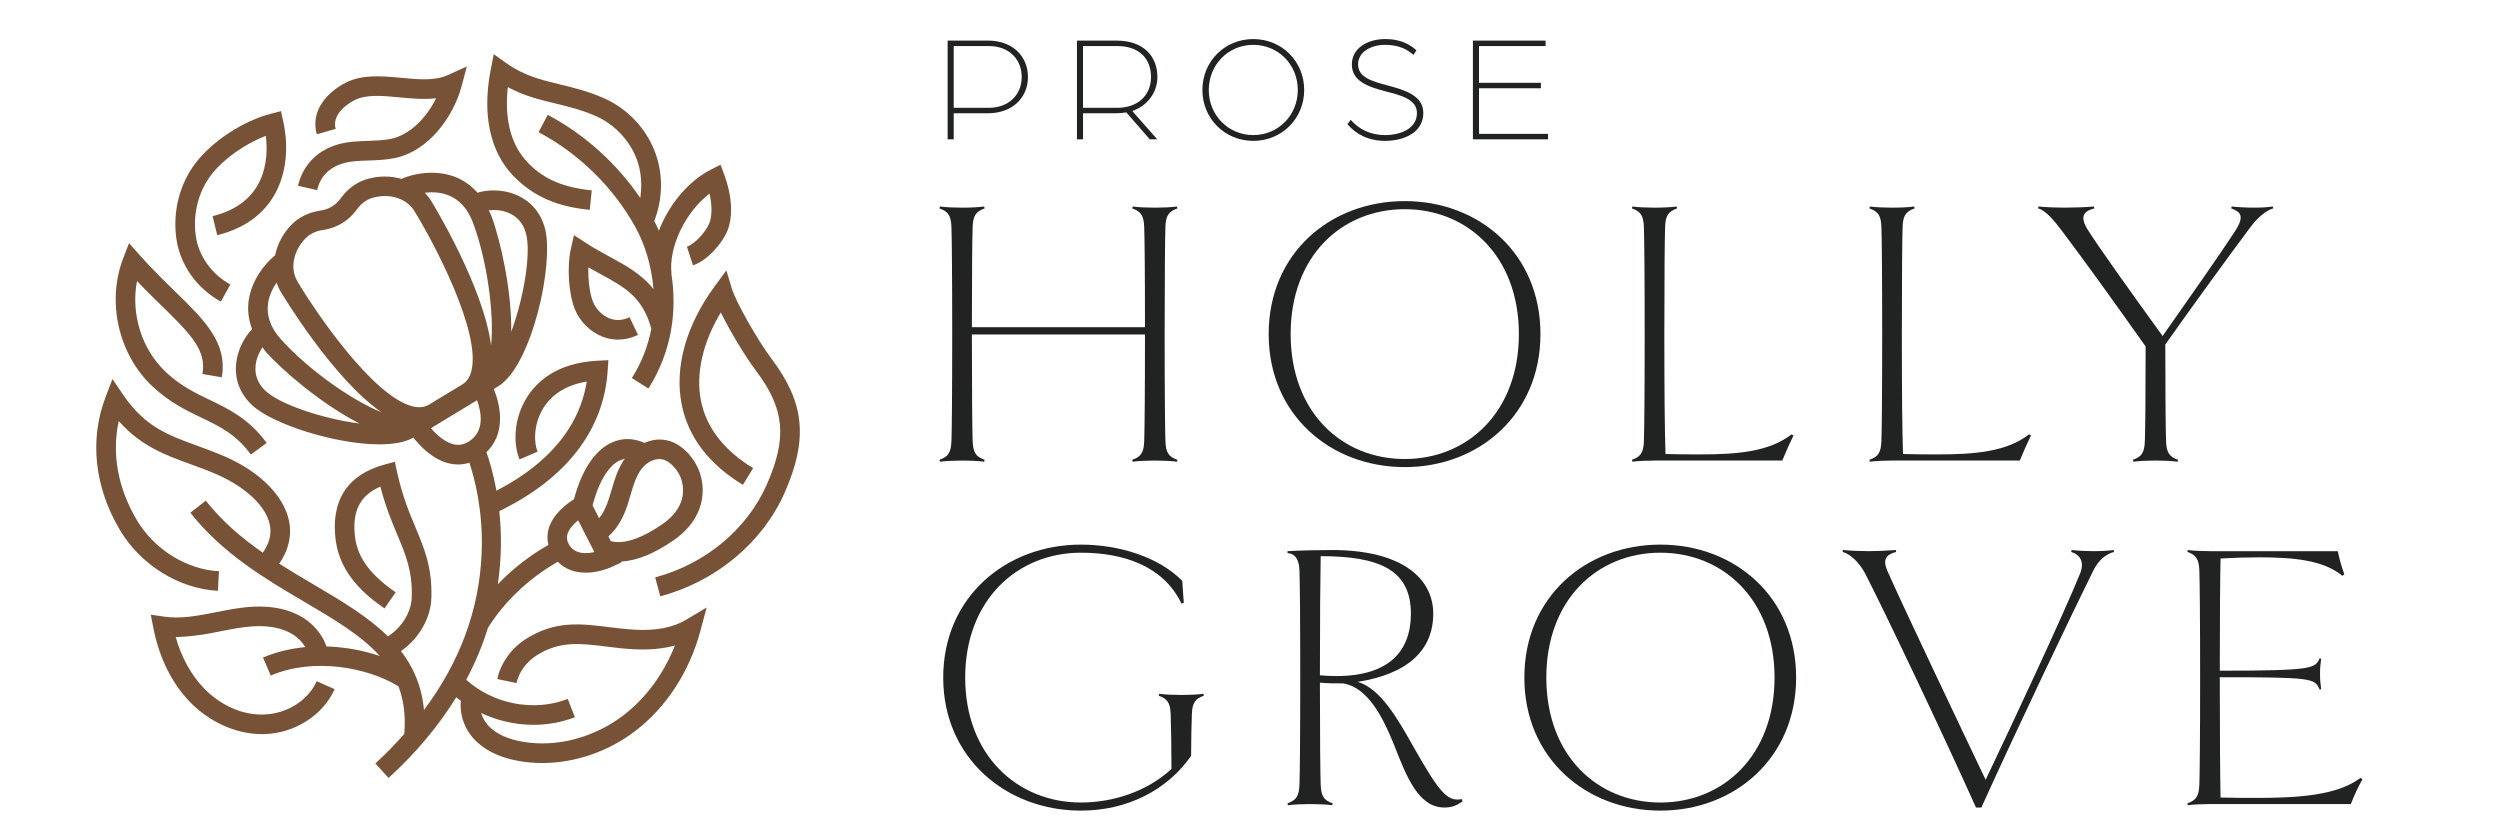
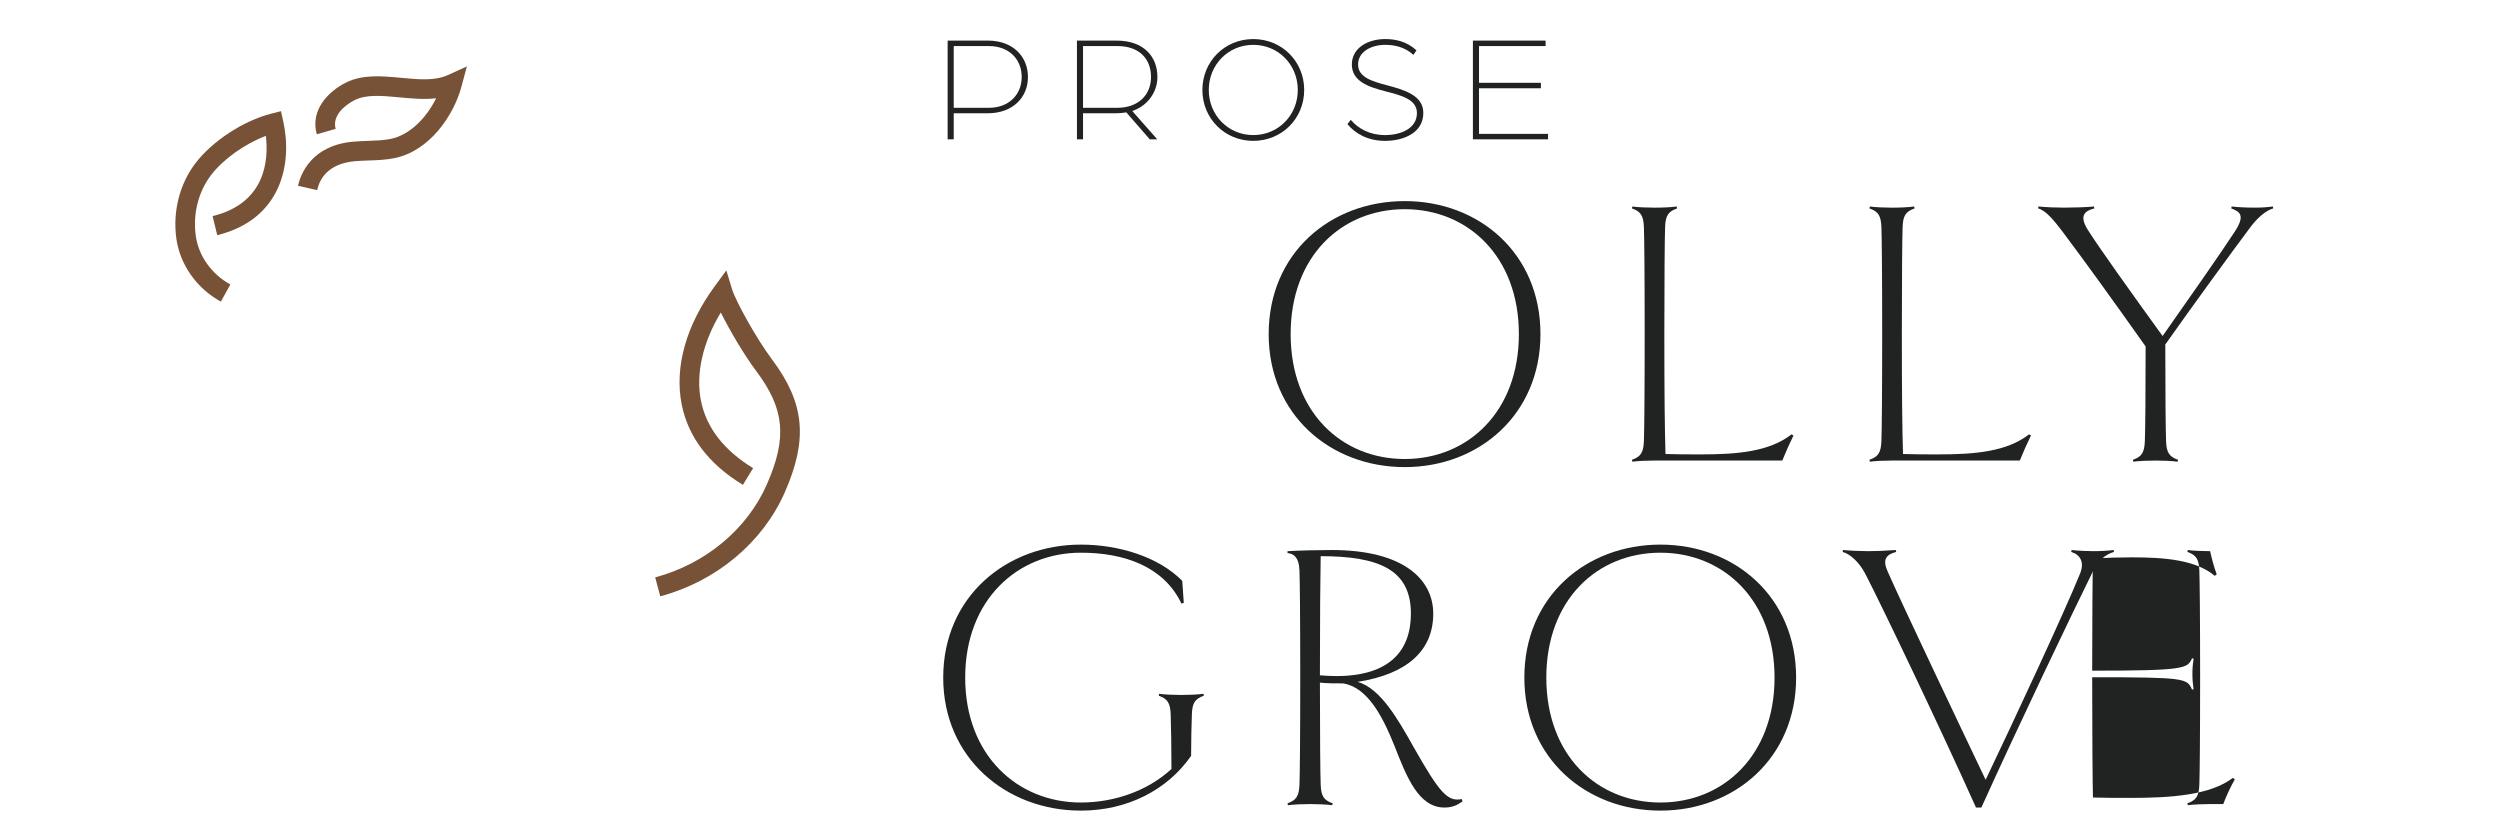
<svg xmlns="http://www.w3.org/2000/svg" id="Layer_5" viewBox="0 0 356.611 118.694">
  <defs>
    <style>.cls-1{fill:#212322;}.cls-2{fill:#785236;}</style>
  </defs>
-   <path class="cls-1" d="M167.946,65.585l-.056.275c-.769-.11-2.034-.165-3.134-.165-1.101,0-2.42.055-3.19.165l-.055-.275c1.265-.44,1.65-1.045,1.705-2.694.055-1.484.109-6.709.109-15.178h-24.691c0,8.469.055,13.693.11,15.178.055,1.649.44,2.255,1.704,2.694l-.055.275c-.769-.11-2.034-.165-3.135-.165-1.1,0-2.419.055-3.189.165l-.055-.275c1.265-.44,1.649-1.045,1.705-2.694.055-1.484.109-6.709.109-15.232s-.055-13.749-.109-15.233c-.056-1.649-.44-2.255-1.705-2.694l.055-.275c.77.11,2.09.165,3.189.165,1.101,0,2.365-.055,3.135-.165l.055.275c-1.265.44-1.649,1.045-1.704,2.64-.056,1.484-.11,6.379-.11,14.298h24.691c0-7.919-.055-12.813-.109-14.243-.055-1.649-.44-2.255-1.705-2.694l.055-.275c.77.11,2.09.165,3.19.165,1.1,0,2.364-.055,3.134-.165l.056.275c-1.265.44-1.65,1.045-1.705,2.64-.055,1.539-.11,6.764-.11,15.288s.056,13.748.11,15.232c.055,1.649.44,2.255,1.705,2.694Z" />
  <path class="cls-1" d="M200.381,66.63c-10.613,0-19.412-7.479-19.412-18.972,0-11.549,8.799-18.973,19.412-18.973,10.559,0,19.357,7.424,19.357,18.973,0,11.493-8.799,18.972-19.357,18.972ZM200.381,29.84c-9.019,0-16.277,6.709-16.277,17.818s7.259,17.817,16.277,17.817c8.964,0,16.278-6.709,16.278-17.817s-7.314-17.818-16.278-17.818Z" />
  <path class="cls-1" d="M255.831,62.121c-.495.989-1.155,2.475-1.595,3.574h-18.203c-1.1,0-2.419.055-3.189.165l-.055-.275c1.265-.44,1.649-1.045,1.705-2.694.055-1.484.109-6.709.109-15.232s-.055-13.749-.109-15.233c-.056-1.649-.44-2.255-1.705-2.694l.055-.275c.77.11,2.09.165,3.189.165,1.101,0,2.365-.055,3.135-.165l.055.275c-1.265.44-1.649,1.045-1.704,2.64-.056,1.539-.11,6.764-.11,15.288s.055,13.527.165,17.102c1.595.055,3.409.055,5.005.055,5.279,0,9.788-.385,12.977-2.859l.275.165Z" />
  <path class="cls-1" d="M289.71,62.121c-.495.989-1.155,2.475-1.595,3.574h-18.203c-1.1,0-2.419.055-3.189.165l-.055-.275c1.265-.44,1.649-1.045,1.705-2.694.055-1.484.109-6.709.109-15.232s-.055-13.749-.109-15.233c-.056-1.649-.44-2.255-1.705-2.694l.055-.275c.77.11,2.09.165,3.189.165,1.101,0,2.365-.055,3.135-.165l.055.275c-1.265.44-1.649,1.045-1.704,2.64-.056,1.539-.11,6.764-.11,15.288s.055,13.527.165,17.102c1.595.055,3.409.055,5.005.055,5.279,0,9.788-.385,12.977-2.859l.275.165Z" />
  <path class="cls-1" d="M324.264,29.731c-1.045.274-2.31,1.374-3.354,2.805-2.31,3.079-8.249,11.218-12.043,16.607,0,7.204.055,12.264.109,13.748.056,1.649.44,2.255,1.705,2.694l-.055.275c-.77-.11-2.035-.165-3.135-.165s-2.42.055-3.189.165l-.055-.275c1.265-.44,1.649-1.045,1.704-2.694.056-1.43.11-6.434.11-13.473-5.114-7.204-8.194-11.494-11.988-16.554-1.101-1.43-2.255-2.859-3.354-3.134l.055-.275c1.045.11,2.585.165,3.63.165,1.1,0,3.354-.055,4.289-.165l.055.275c-1.539.385-2.09,1.154-.989,2.969,1.43,2.311,6.379,9.239,10.724,15.233,4.289-6.104,8.139-11.604,10.229-14.793,1.539-2.31.935-2.915-.44-3.409l.056-.275c.935.11,2.144.165,3.299.165,1.045,0,1.76-.055,2.585-.165l.055.275Z" />
  <path class="cls-1" d="M171.718,99.242c-1.265.44-1.649,1.045-1.704,2.64-.056,1.54-.11,3.85-.11,5.939-3.409,4.894-9.129,7.809-15.727,7.809-10.614,0-19.633-7.479-19.633-18.972,0-11.549,9.019-18.973,19.633-18.973,5.443,0,11.108,1.76,14.463,5.169l.22,3.135-.33.11c-2.585-5.39-8.304-7.26-14.352-7.26-9.02,0-16.498,6.709-16.498,17.818s7.479,17.817,16.498,17.817c4.564,0,9.403-1.54,12.923-4.784,0-2.695-.055-6.269-.11-7.754-.055-1.65-.44-2.255-1.704-2.695l.055-.274c.769.109,2.09.165,3.189.165s2.365-.056,3.135-.165l.055.274Z" />
  <path class="cls-1" d="M208.625,114.311c-.77.55-1.485.88-2.585.88-3.685,0-5.39-4.345-7.149-8.854-1.704-4.234-3.849-8.304-7.314-8.854-1.21,0-2.255,0-3.3-.109,0,7.809.055,13.033.11,14.518.055,1.649.44,2.255,1.704,2.694l-.055.275c-.769-.11-2.034-.165-3.135-.165-1.1,0-2.419.055-3.189.165l-.055-.275c1.265-.44,1.649-1.045,1.705-2.694.055-1.484.109-6.709.109-15.232,0-8.579-.055-13.749-.109-15.233-.056-2.035-.935-2.475-1.705-2.529v-.275c1.869-.11,4.345-.165,6.324-.165,10.118,0,14.463,4.125,14.463,9.074,0,5.334-3.795,8.634-10.778,9.733,3.244.935,5.719,5.279,7.974,9.294,3.795,6.709,4.894,7.809,6.874,7.424l.11.33ZM188.277,96.328c.715.055,1.485.109,2.31.109,7.644,0,10.669-3.629,10.669-8.908,0-6.215-4.454-8.194-12.868-8.194-.056,3.245-.11,8.799-.11,16.993Z" />
  <path class="cls-1" d="M236.851,115.63c-10.613,0-19.412-7.479-19.412-18.972,0-11.549,8.799-18.973,19.412-18.973,10.559,0,19.357,7.424,19.357,18.973,0,11.493-8.799,18.972-19.357,18.972ZM236.851,78.84c-9.019,0-16.277,6.709-16.277,17.818s7.259,17.817,16.277,17.817c8.964,0,16.278-6.709,16.278-17.817s-7.314-17.818-16.278-17.818Z" />
  <path class="cls-1" d="M301.55,78.731c-1.045.274-2.2,1.1-2.97,2.694-2.915,5.884-10.778,22.327-15.948,33.766h-.769c-4.729-10.559-13.198-28.321-15.783-33.326-.824-1.595-2.144-2.859-3.244-3.134l.055-.275c1.21.11,2.585.165,3.63.165,1.1,0,2.419-.055,3.904-.165l.055.275c-1.484.385-1.98,1.1-1.21,2.805,1.925,4.399,10.504,22.436,13.969,29.695,3.959-8.304,11.108-23.592,13.473-29.421.66-1.649,0-2.694-1.265-3.079l.055-.275c.935.11,2.255.165,3.08.165,1.045,0,2.09-.055,2.914-.165l.056.275Z" />
-   <path class="cls-1" d="M315.265,114.695c-1.1,0-2.419.055-3.189.165l-.055-.275c1.265-.44,1.649-1.045,1.705-2.694.055-1.484.109-6.709.109-15.232s-.055-13.749-.109-15.233c-.056-1.649-.44-2.255-1.705-2.694l.055-.275c.77.11,2.09.165,3.189.165h18.203c.22,1.045.55,2.255.935,3.3l-.274.22c-2.695-2.255-7.039-2.64-11.824-2.64-1.815,0-3.685.055-5.554.165-.056,2.31-.11,8.469-.11,16.003,13.363,0,13.583-.33,14.243-1.76l.22.055c-.109.77-.165,1.265-.165,2.144s.056,1.43.165,2.2l-.22.055c-.715-1.595-.88-1.76-14.243-1.76,0,8.579.055,14.793.11,17.158,1.76.055,3.519.055,5.334.055,5.829,0,11.384-.385,14.628-2.859l.275.22c-.495.825-1.265,2.475-1.65,3.519h-20.072Z" />
-   <path class="cls-2" d="M28.739,59.585c2.645,1.266,4.927,2.361,7.044,5.248l2.255-1.653c-2.529-3.451-5.356-4.806-8.09-6.119-2.05-.982-4.167-1.996-6.271-3.967-3.479-3.257-5.03-8.339-4.135-12.995,1.231,1.288,2.41,2.438,3.491,3.489,4.352,4.244,6.42,6.429,5.845,9.762l2.758.474c.849-4.929-2.46-8.156-6.651-12.237-1.537-1.498-3.276-3.195-5.055-5.188l-1.525-1.71-.824,2.137c-2.403,6.225-.681,13.754,4.187,18.311,2.415,2.262,4.836,3.424,6.972,4.448Z" />
+   <path class="cls-1" d="M315.265,114.695c-1.1,0-2.419.055-3.189.165l-.055-.275c1.265-.44,1.649-1.045,1.705-2.694.055-1.484.109-6.709.109-15.232s-.055-13.749-.109-15.233c-.056-1.649-.44-2.255-1.705-2.694l.055-.275c.77.11,2.09.165,3.189.165c.22,1.045.55,2.255.935,3.3l-.274.22c-2.695-2.255-7.039-2.64-11.824-2.64-1.815,0-3.685.055-5.554.165-.056,2.31-.11,8.469-.11,16.003,13.363,0,13.583-.33,14.243-1.76l.22.055c-.109.77-.165,1.265-.165,2.144s.056,1.43.165,2.2l-.22.055c-.715-1.595-.88-1.76-14.243-1.76,0,8.579.055,14.793.11,17.158,1.76.055,3.519.055,5.334.055,5.829,0,11.384-.385,14.628-2.859l.275.22c-.495.825-1.265,2.475-1.65,3.519h-20.072Z" />
  <path class="cls-2" d="M31.505,43.028l1.352-2.447c-2.711-1.498-4.557-4.115-4.939-7.004-.412-3.089.38-6.215,2.171-8.578,1.732-2.289,4.855-4.495,7.833-5.615.402,3.365.03,9.573-7.599,11.448l.666,2.714c9.133-2.243,10.774-10.175,9.405-16.283l-.316-1.404-1.394.355c-3.975,1.012-8.428,3.93-10.826,7.098-2.23,2.943-3.22,6.819-2.714,10.633.498,3.765,2.874,7.16,6.36,9.084Z" />
  <path class="cls-2" d="M50.605,22.997c.659-.059,1.322-.081,1.984-.104,1.199-.042,2.438-.084,3.688-.338,4.947-1.002,8.42-5.998,9.55-10.214l.77-2.867-2.699,1.231c-1.863.854-4.202.634-6.679.397-2.692-.252-5.482-.518-7.87.676-2.534,1.266-5.141,3.957-4.157,7.379l2.689-.775c-.511-1.771,1.145-3.318,2.716-4.103,1.678-.839,3.952-.619,6.36-.392,1.747.165,3.533.336,5.255.131-1.352,2.731-3.693,5.23-6.494,5.798-1.021.207-2.092.242-3.225.281-.718.025-1.433.049-2.146.116-5.906.545-7.451,4.579-7.841,6.289l2.729.622c.385-1.692,1.628-3.78,5.369-4.128Z" />
-   <path class="cls-2" d="M84.124,29.94l.286-2.783c-4.093-.422-6.804-1.586-9.064-3.896-2.941-3.007-3.306-7.253-2.904-10.831,2.324,1.256,4.579,1.801,6.775,2.329,1.86.449,3.782.915,5.822,1.818,2.62,1.162,4.786,3.454,5.79,6.133.652,1.738.782,3.666.5,5.52-3.36-4.924-7.946-9.071-13.196-11.848l-1.308,2.472c5.731,3.03,10.626,7.821,13.781,13.488,1.307,2.349,2.338,5.461,2.607,8.886-1.71-2.134-3.922-3.344-6.216-4.591-1.095-.595-2.252-1.221-3.442-1.996l-1.68-1.095-.447,1.956c-.572,2.514-.311,6.454.567,8.603.728,1.779,2.203,3.244,3.95,3.92.725.279,1.47.419,2.22.419.95,0,1.91-.225,2.842-.671l-1.204-2.521c-.972.461-1.927.521-2.85.165-1.029-.397-1.934-1.305-2.369-2.371-.466-1.14-.708-3.146-.656-4.91.59.338,1.167.651,1.732.957,3.489,1.895,6.024,3.299,7.248,7.8-.45,2.352-1.323,4.736-2.78,7.035l2.364,1.495c3.456-5.459,4.072-11.338,3.272-16.397l.022-.003c-.434-3.834,2.04-8.835,5.423-11.408.372,1.643.38,3.185-.017,4.189-.525,1.33-2.144,3.037-3.207,3.382l.864,2.66c2.033-.659,4.199-3.126,4.944-5.016.794-2.008.622-4.949-.464-7.865l-.548-1.475-1.399.716c-3.26,1.666-5.982,5.039-7.396,8.697-.21-.483-.43-.945-.66-1.387,1.217-3.128,1.304-6.636.122-9.789-1.283-3.417-3.935-6.227-7.276-7.707-2.272-1.007-4.32-1.502-6.301-1.979-2.751-.666-5.124-1.238-7.675-3.057l-1.764-1.256-.419,2.127c-.893,4.537-1.041,10.885,3.333,15.358,3.486,3.563,7.589,4.396,10.777,4.725Z" />
-   <path class="cls-2" d="M90.418,89.81c-1.28-.069-2.489-.222-3.656-.368-3.913-.484-7.606-.947-11.79,1.732-2.055,1.315-3.563,3.442-4.034,5.687l2.739.572c.313-1.502,1.389-3,2.805-3.905,3.333-2.132,6.249-1.766,9.935-1.31,1.229.153,2.502.311,3.849.385,2.275.131,4.266-.049,6.005-.523-1.591,4.034-4.14,7.505-7.352,9.962-4.172,3.188-9.54,4.609-14.366,3.76-1.996-.343-3.55-1.021-4.619-2.013-.636-.59-1.072-1.328-1.304-2.083,2.325,1.093,4.893,1.686,7.465,1.686,2.016,0,4.029-.353,5.909-1.088l-1.016-2.605c-4.832,1.881-10.655.732-14.484-2.736,1.334-2.512,2.345-4.983,3.088-7.377,2.297-3.746,5.892-7.131,9.975-9.456,1.111,1.14,2.554,1.557,3.964,1.557,1.473,0,2.896-.424,3.834-.868l1.305-.614-.054-.105c2.192-.115,4.688-1.107,7.477-3.038,1.759-1.221,3.022-2.751,3.654-4.426.718-1.897.644-4.046-.202-5.896-.775-1.688-2.531-3.755-4.922-4.014-.939-.11-1.853.085-2.713.45-2.416-1.115-5.007-.51-6.961,1.709-1.698,1.927-2.538,4.351-3.08,6.339-.947.582-2.968,2.032-3.604,4.171-.228.774-.225,1.562-.041,2.334-2.691,1.526-5.122,3.428-7.212,5.609.571-3.9.527-7.45.209-10.43,9.516-4.622,14.874-11.505,15.453-19.961l.109-1.574-1.577.081c-5.815.303-8.687,3.035-10.073,5.272-1.954,3.158-1.897,6.78-1.016,8.808l2.566-1.115c-.484-1.108-.683-3.777.829-6.222,1.248-2.016,3.368-3.304,6.185-3.772-1.262,7.887-7.362,12.726-12.89,15.571-.456-2.541-1.044-4.438-1.42-5.502,2.712-2.576,2.107-6.49,1.038-9.007l.645-.391c4.789-2.896,8.053-17.64,6.637-22.621-.817-2.874-2.758-4.17-4.241-4.754-1.863-.732-3.899-.674-5.359-.238-.958-1.071-2.108-1.882-3.457-2.347-2.777-.96-5.741-.359-7.392.379-1.545-.444-3.272-.464-4.981.051-1.31.397-2.521,1.243-3.412,2.383l-.407.521c-.614.789-1.535,1.345-2.519,1.525l-.656.118c-1.414.259-2.724.94-3.688,1.919-1.25,1.274-2.033,2.815-2.356,4.391-1.417,1.121-3.321,3.469-3.76,6.375-.213,1.412-.028,2.807.478,4.152-1.062,1.09-2.056,2.869-2.271,4.858-.173,1.584.079,3.905,2.245,5.961,2.842,2.699,11.884,5.613,18.188,5.613,1.978,0,3.678-.293,4.842-.964.959,1.219,2.817,3.189,5.197,3.707.392.086.787.128,1.179.128.547,0,1.089-.084,1.618-.249.728,2.174,1.986,6.862,1.745,12.891-.321,8.044-3.105,15.533-8.227,22.381-.305-3.385-1.506-6.096-3.273-8.403,2.562-1.796,4.252-4.682,4.331-7.649.116-4.305-.992-6.952-2.275-10.014-.886-2.114-1.887-4.51-2.623-7.907l-.311-1.436-1.419.382c-5.366,1.438-7.791,5.206-7.009,10.895.661,4.811,4.285,7.809,6.955,9.644l1.584-2.304c-3.548-2.44-5.381-4.892-5.768-7.72-.513-3.735.634-6.106,3.592-7.352.735,2.857,1.621,4.976,2.418,6.878,1.206,2.879,2.159,5.154,2.058,8.86-.056,2.156-1.411,4.351-3.394,5.624-2.892-2.848-6.677-5.084-10.566-7.373-1.648-.969-3.308-1.957-4.947-3,1.684-2.428,1.713-4.653,1.384-6.173-.762-3.53-4.15-6.923-9.059-9.077-1.419-.622-2.773-1.115-4.076-1.591-4.147-1.51-7.426-2.704-10.532-7.278l-1.505-2.216-.957,2.499c-2.354,6.136-1.623,12.915,2.055,19.091,2.943,4.937,8.415,8.322,13.942,8.62l.153-2.793c-4.623-.249-9.212-3.099-11.692-7.258-2.734-4.589-3.624-9.528-2.6-14.162,3.158,3.567,6.585,4.816,10.18,6.126,1.248.454,2.549.925,3.908,1.522,3.16,1.387,6.777,3.979,7.451,7.105.294,1.365-.056,2.688-.998,4.019-2.959-2.062-5.763-4.417-8.128-7.426l-2.201,1.727c4.594,5.842,10.762,9.471,16.204,12.674,4.323,2.545,8.187,4.822,10.821,7.769-2.321-.8-4.934-1.288-7.604-1.37-.583-1.638-1.768-3.131-3.385-4.124-1.905-1.169-4.295-1.685-7.086-1.547-1.818.094-3.585.444-5.292.785l-1.332.259c-1.952.365-4.029.669-6.022.38l-1.954-.281.382,1.937c.819,4.155,2.581,7.747,5.09,10.389,2.817,2.966,6.684,4.71,10.414,4.71.121,0,.242-.003.363-.007,4.322-.133,8.334-2.709,9.977-6.407l-2.556-1.135c-1.216,2.739-4.234,4.646-7.508,4.747-3.094.141-6.296-1.342-8.662-3.832-1.781-1.877-3.126-4.345-3.942-7.209,1.643-.044,3.36-.249,4.937-.543l1.359-.267c1.683-.333,3.274-.651,4.89-.733,2.218-.109,4.066.269,5.477,1.137.768.471,1.396,1.118,1.827,1.835-2.066.2-4.115.662-6.038,1.493l1.11,2.566c6.058-2.619,13.787-1.179,18.214,1.529.738,1.931,1.051,4.156.829,6.806-1.278,1.429-2.627,2.838-4.125,4.203l1.885,2.067c4.172-3.805,7.299-7.684,9.649-11.506.216.18.444.344.668.513-.22,2.067.589,4.287,2.29,5.866,1.475,1.369,3.508,2.285,6.05,2.724,1.066.183,2.154.274,3.252.274,4.638,0,9.422-1.616,13.286-4.572,4.428-3.387,7.727-8.46,9.286-14.285l.893-3.333-2.961,1.771c-1.858,1.11-4.298,1.579-7.416,1.394ZM97.002,67.904c.528,1.157.575,2.556.128,3.743-.545,1.441-1.732,2.489-2.632,3.114-3.035,2.102-5.578,2.92-7.371,2.427l-.343-.672c1.522-1.33,2.319-3.206,2.763-4.603.126-.395.244-.794.36-1.194.375-1.283.73-2.492,1.372-3.496.592-.93,1.705-1.858,3.039-1.722,1.093.121,2.176,1.3,2.684,2.403ZM87.045,66.727c.517-.588,1.226-1.137,2.09-1.269-.066.094-.152.162-.215.26-.854,1.34-1.283,2.8-1.697,4.214-.111.378-.222.757-.341,1.132-.405,1.272-.873,2.192-1.422,2.862l-.935-1.829c.463-1.717,1.163-3.825,2.52-5.37ZM80.944,76.191c.222-.752.886-1.453,1.525-1.974l2.317,4.532c-1.189.274-2.832.328-3.637-1.098-.284-.506-.348-.97-.205-1.461ZM72.442,30.322c1.303.511,2.169,1.49,2.573,2.914.791,2.784-.304,9.298-2.091,14.086.088-5.921-1.573-13.196-2.855-16.587-.101-.266-.243-.484-.358-.734.781-.093,1.758-.062,2.732.322ZM63.735,27.773c1.697.587,2.948,1.915,3.718,3.95,1.976,5.23,3.07,12.871,2.599,17.567-1.078-8.394-8.204-20.072-8.557-20.646-.258-.424-.568-.802-.904-1.155.966-.116,2.07-.087,3.144.284ZM43.589,33.988c.562-.572,1.342-.972,2.193-1.127l.656-.118c1.651-.303,3.19-1.234,4.224-2.558l.407-.521c.535-.688,1.253-1.194,2.016-1.426.622-.188,1.243-.276,1.845-.276,1.762,0,3.348.772,4.179,2.142,2.726,4.424,9.504,17.139,8.142,22.779-.222.918-.649,1.559-1.31,1.959l-4.739,2.869c-.661.4-1.426.481-2.344.254-5.623-1.406-13.749-13.308-16.412-17.786-1.108-1.831-.639-4.377,1.142-6.19ZM38.242,43.208c.169-1.119.662-2.093,1.21-2.895.155.451.344.891.596,1.306.35.588,7.406,12.339,14.35,17.175-4.383-1.752-10.657-6.277-14.38-10.46-1.446-1.626-2.043-3.35-1.776-5.127ZM36.463,52.105c.112-1.04.538-1.92.982-2.568.169.218.296.446.486.659,2.408,2.705,8.081,7.551,13.366,10.218-5.069-.637-11.345-2.688-13.445-4.677-1.073-1.019-1.54-2.24-1.389-3.632ZM64.757,63.389c-1.268-.274-2.475-1.372-3.286-2.309l6.575-3.992c.597,1.633,1.142,4.362-1.081,5.835-.725.479-1.448.627-2.208.466Z" />
  <path class="cls-2" d="M110.081,51.211c-2.139-2.845-5.154-8.282-5.66-9.962l-.812-2.679-1.655,2.257c-4.09,5.576-5.766,11.561-4.717,16.851.923,4.655,3.861,8.519,8.734,11.485l1.456-2.388c-4.177-2.541-6.681-5.785-7.446-9.639-.757-3.819.271-8.295,2.837-12.563,1.298,2.623,3.407,6.163,5.028,8.319,4.09,5.447,4.475,9.548,1.525,16.241-2.808,6.37-8.758,11.314-15.911,13.226l.72,2.704c7.966-2.129,14.601-7.663,17.751-14.8,3.358-7.621,2.857-12.785-1.85-19.051Z" />
  <path class="cls-1" d="M135.175,5.789h5.718c3.652,0,5.739,2.326,5.739,5.196,0,2.848-2.087,5.174-5.761,5.174h-4.827v3.718h-.869V5.789ZM141.066,15.377c2.827,0,4.674-1.87,4.674-4.391,0-2.566-1.848-4.413-4.652-4.413h-5.044v8.805h5.022Z" />
  <path class="cls-1" d="M153.619,5.789h5.609c3.979,0,5.87,2.326,5.87,5.196,0,2.196-1.435,4.131-3.587,4.848l3.565,4.044h-1.065l-3.348-3.848c-.37.065-.979.13-1.5.13h-4.674v3.718h-.869V5.789ZM159.402,15.377c2.848,0,4.783-1.739,4.783-4.391,0-2.674-1.761-4.413-4.761-4.413h-4.936v8.805h4.914Z" />
  <path class="cls-1" d="M171.514,12.833c0-4.065,3.174-7.261,7.261-7.261s7.261,3.196,7.261,7.261-3.174,7.261-7.261,7.261-7.261-3.195-7.261-7.261ZM185.123,12.833c0-3.587-2.761-6.435-6.348-6.435s-6.348,2.849-6.348,6.435,2.761,6.435,6.348,6.435,6.348-2.848,6.348-6.435Z" />
  <path class="cls-1" d="M192.204,17.703l.478-.609c1.087,1.282,2.739,2.174,4.892,2.174,2.174,0,4.543-.892,4.543-3.152,0-1.957-2.283-2.522-4.478-3.087-2.478-.631-4.805-1.457-4.805-3.827,0-2.413,2.348-3.631,4.739-3.631,1.435,0,3.065.304,4.478,1.609l-.435.652c-1.26-1.174-2.804-1.435-4.043-1.435-1.87,0-3.849.914-3.849,2.805,0,1.826,2.001,2.391,4.109,2.957,2.543.674,5.196,1.456,5.196,3.957,0,2.848-2.848,3.978-5.457,3.978-2.457,0-4.261-1.043-5.37-2.391Z" />
  <path class="cls-1" d="M210.103,5.789h10.37v.783h-9.501v5.239h8.827v.783h-8.827v6.5h9.848v.783h-10.718V5.789Z" />
</svg>